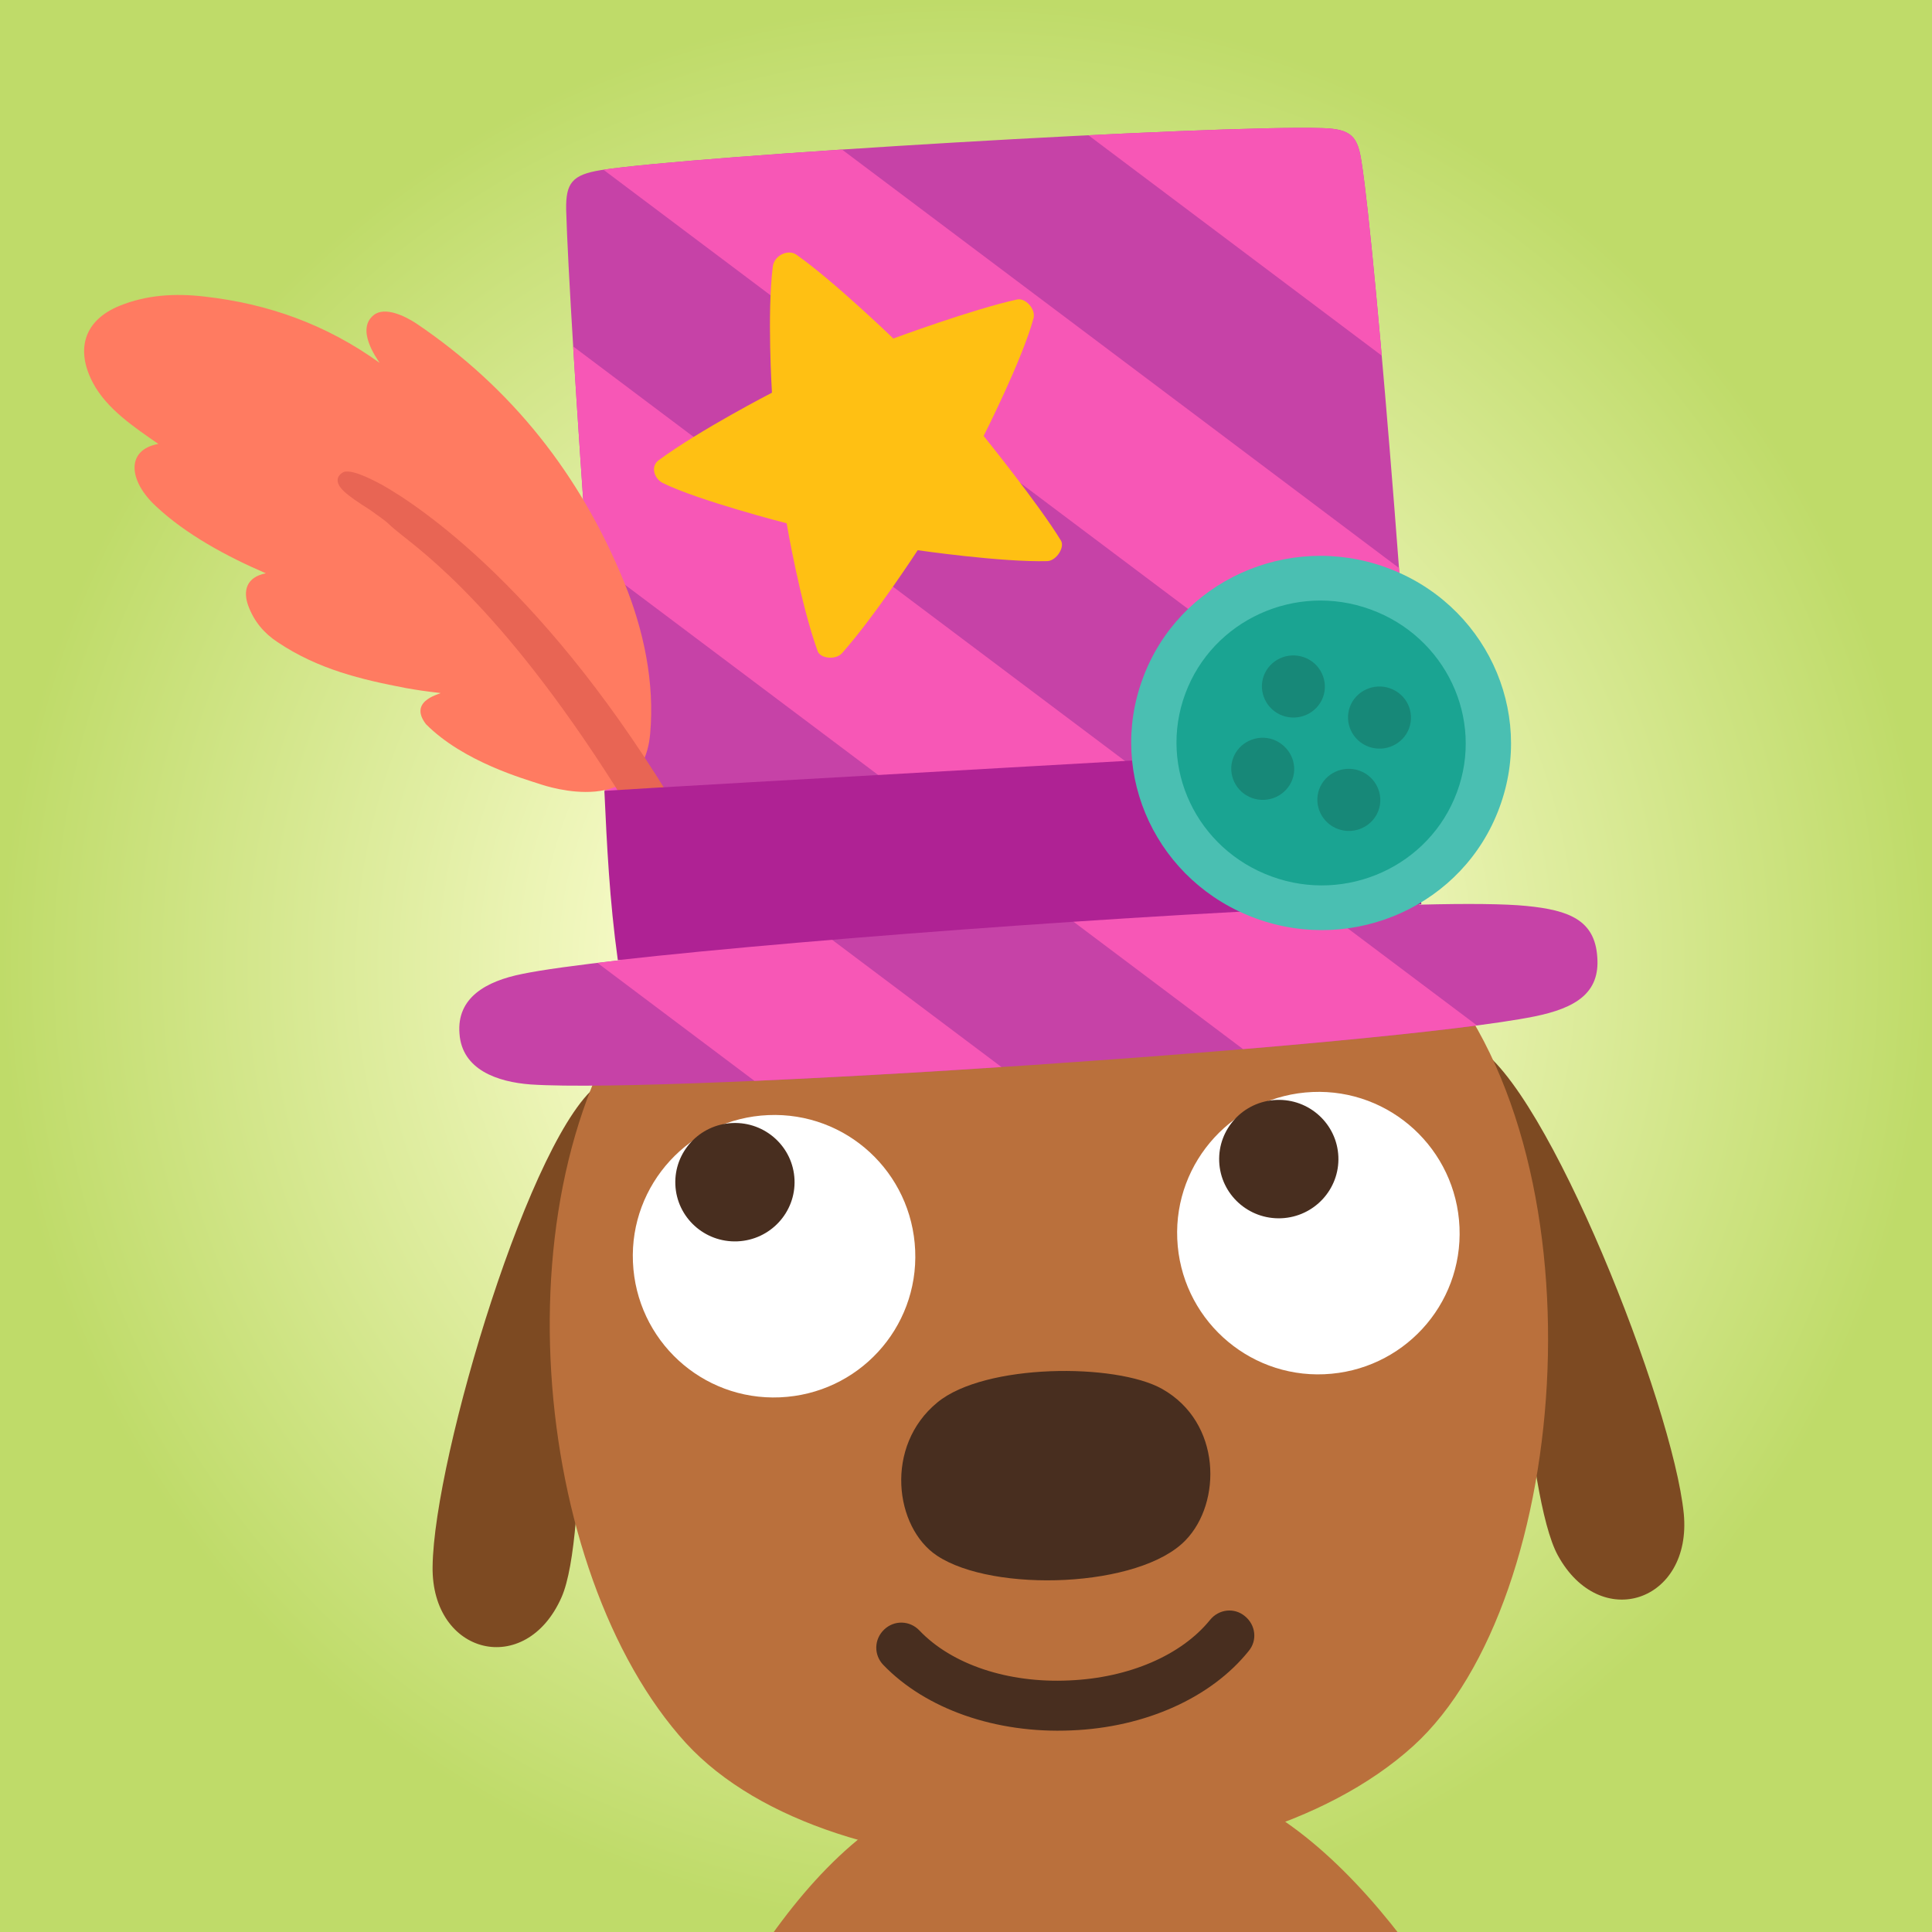
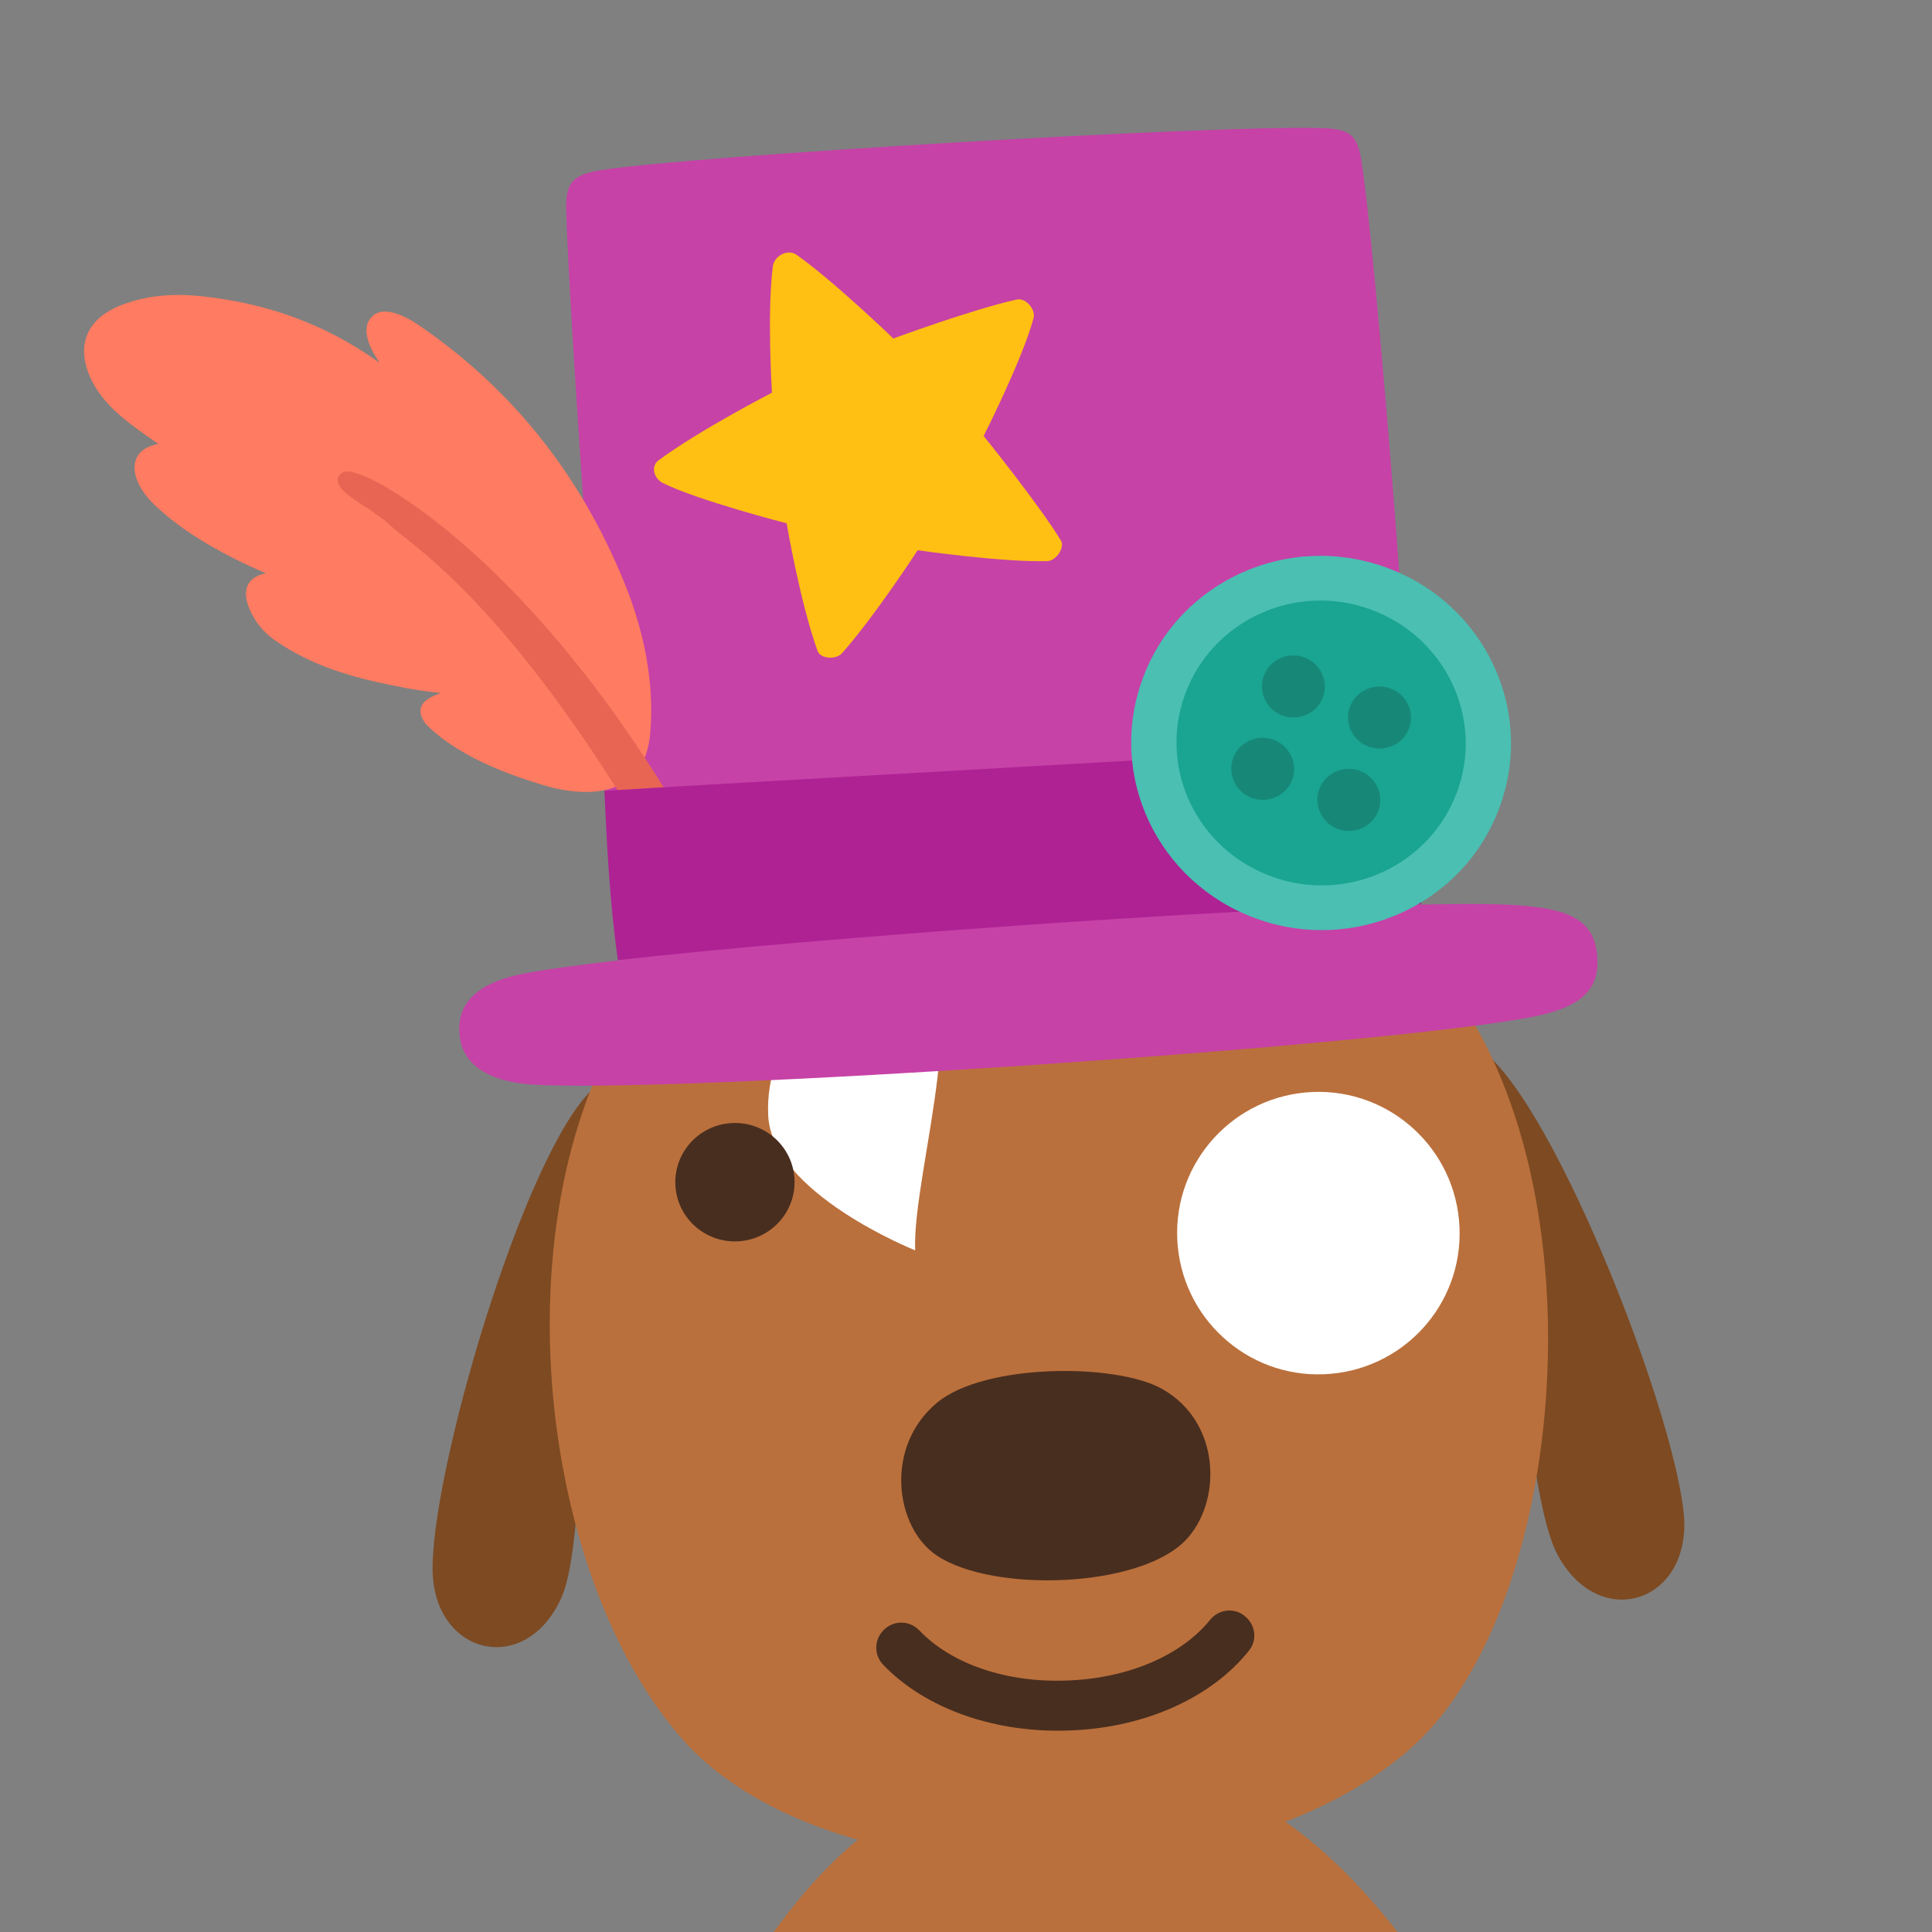
<svg xmlns="http://www.w3.org/2000/svg" xmlns:xlink="http://www.w3.org/1999/xlink" version="1.1" id="Layer_1" x="0px" y="0px" viewBox="0 0 460 460" style="enable-background:new 0 0 460 460;" xml:space="preserve">
  <rect x="0" y="0" width="460" height="460" fill="#808080" stroke="none" />
  <style type="text/css">
	.st0{clip-path:url(#SVGID_2_);}
	.st1{clip-path:url(#Background_2_);fill:url(#Background_3_);}
	.st2{clip-path:url(#Background_2_);}
	.st3{fill-rule:evenodd;clip-rule:evenodd;fill:#BA703C;}
	.st4{fill-rule:evenodd;clip-rule:evenodd;fill:#7D4A22;}
	.st5{fill:#482E1F;}
	.st6{fill-rule:evenodd;clip-rule:evenodd;fill:#482E1F;}
	.st7{fill:#FFFFFF;}
	.st8{display:none;}
	.st9{display:inline;fill:#1EA6BC;}
	.st10{display:inline;fill:#FFC013;}
	.st11{display:inline;fill:#93C9C3;}
	.st12{display:inline;fill:#5E6C6F;}
	.st13{display:inline;fill:#EA532A;}
	.st14{display:inline;fill:#C93917;}
	.st15{fill:#C642A7;}
	.st16{clip-path:url(#SVGID_4_);}
	.st17{fill:none;stroke:#F757B6;stroke-width:449.219;stroke-miterlimit:10;}
	.st18{fill:none;stroke:#F757B6;stroke-width:449.219;stroke-miterlimit:10;stroke-dasharray:37.961,37.961;}
	.st19{fill:#FF7B61;}
	.st20{fill:#E86554;}
	.st21{fill:#AF2294;}
	.st22{fill:#4ABFB2;}
	.st23{fill:#1AA492;}
	.st24{fill:#178878;}
	.st25{fill:#FFC013;}
	.st26{display:none;fill-rule:evenodd;clip-rule:evenodd;fill:#EF6791;}
	.st27{display:inline;fill-rule:evenodd;clip-rule:evenodd;fill:#3EBF00;}
	.st28{display:inline;fill-rule:evenodd;clip-rule:evenodd;fill:#E33943;}
	.st29{display:inline;fill-rule:evenodd;clip-rule:evenodd;fill:#B32B31;}
	.st30{clip-path:url(#Background_2_);fill:none;}
</style>
  <g>
    <g>
      <defs>
        <rect id="SVGID_1_" width="460" height="460" />
      </defs>
      <clipPath id="SVGID_2_">
        <use xlink:href="#SVGID_1_" style="overflow:visible;" />
      </clipPath>
      <g class="st0">
        <defs>
          <rect id="Background_1_" width="460" height="460" />
        </defs>
        <clipPath id="Background_2_">
          <use xlink:href="#Background_1_" style="overflow:visible;" />
        </clipPath>
        <radialGradient id="Background_3_" cx="230" cy="230" r="230" gradientUnits="userSpaceOnUse">
          <stop offset="0.227" style="stop-color:#FFFFD6" />
          <stop offset="0.576" style="stop-color:#E1EEA3" />
          <stop offset="1" style="stop-color:#BFDB69" />
        </radialGradient>
-         <rect id="Background" class="st1" width="460" height="460" />
        <g id="Harvey" class="st2">
          <g id="Harvey_1_">
            <g id="body_11_">
              <g id="legs_1_">
                <path id="leg_2_7_" class="st3" d="M321.1,541.5c-11.5,1.4-37.2,15.4-43.7,18.9c1.6,29.1,3.1,67.5,5.6,86.2         c0.7,5.4,2.5,12.8,10.2,14.3c7,1.4,22.3,1.3,29.5-2.7c5.6-3.1,7.1-7,6.6-12.2c-1.1-10.7-10.4-15.8-10.3-18         C320.3,611.9,323.6,575.6,321.1,541.5z" />
                <path id="leg_1_6_" class="st3" d="M198.8,546.7c11.5,0.4,38.5,12.2,45.3,15.1c0.9,29.1,2.7,67.6,1.7,86.4         c-0.3,5.4-1.4,12.9-8.9,15.1c-6.8,1.9-22.2,3.2-29.6-0.1c-5.9-2.6-7.7-6.4-7.6-11.6c0.2-10.8,9.1-16.6,8.7-18.9         C205.8,616.8,199.3,580.9,198.8,546.7z" />
              </g>
              <path id="arm_2_1_" class="st3" d="M299.4,469.9c22.3,26.8,31.5,49.8,41.5,69.2c9.6,18.6,34.3,4.7,29.3-10.5        c-7.6-22.8-34.4-77.5-68.8-97.8L299.4,469.9z" />
              <path id="arm_1_12_" class="st3" d="M208.6,434.7c-32.6,23.1-54.7,80-60.3,103.3c-3.7,15.6,22.1,27.3,30,8        c8.3-20.2,15.5-43.9,35.4-72.5L208.6,434.7z" />
              <path id="body_12_" class="st3" d="M301.9,430.5c-4.2,0.5-26.5,1.9-46.7,2.9c-20.3,0.7-42.5,1.2-46.8,1.1        c-10.1,44.2-12,121.9-7.6,137.5c1.4,4.9,31.5,10.9,50.8,11.9c3.6,0.2,17.2-0.3,20.9-0.8c20.3-2.8,47.4-10.1,48.6-16.1        C324.2,551,315.6,473.7,301.9,430.5z" />
            </g>
            <g id="head_FRONT_7_">
              <g id="ears_7_">
                <path id="ear_14_" class="st4" d="M142.9,257.9c-16.1,10.7-39.6,89-39.9,115.1c-0.3,21.1,22.2,26.6,30.7,7.3         c6.6-14.9,3.9-75.5,5.4-90.7C140.6,274.5,142.9,257.9,142.9,257.9z" />
                <path id="ear_13_" class="st4" d="M351.3,249.1c17,9.3,47,85.3,49.6,111.3c2,21-19.9,28.4-30,9.9         c-7.8-14.3-10.3-74.9-13.1-89.9C354.9,265.4,351.3,249.1,351.3,249.1z" />
              </g>
              <path id="head_5_" class="st3" d="M155.3,233.6c10.4-13,22.5-23.3,35.7-31c22.7-14.7,56.9-35.2,68.3-41.6        c3.7-2.1,7.4-3.7,11.1-5.3c1-0.4,2.9-0.7,4.6,0.1c1.6,5-3.5,20-4.6,23.5c-1,2.9-1.6,4-2.6,7.2c8.7-2.3,18.4-5,28.3-7.2        c2.8-0.6,5.7-1.6,8.1-0.1c-2.2,6.2-4.6,12.3-8,17.7c15.4,6.8,30.1,17.2,43.3,31.2c43.1,45.9,35.1,153-3,187.6        c-41.8,37.9-138.2,37.4-173.2-0.7C126.4,374.5,117.4,280.9,155.3,233.6z" />
              <path class="st5" d="M255.1,412c-18,0.8-34.7-5.1-44.8-15.6c-2.3-2.4-2.2-6.1,0.2-8.4c2.4-2.3,6.1-2.2,8.4,0.2        c7.7,8.1,21.1,12.6,35.7,11.9c14.2-0.6,26.7-6,33.5-14.4c2.1-2.6,5.8-3,8.3-0.9c2.6,2.1,3,5.8,0.9,8.3        C288.4,404.2,272.7,411.3,255.1,412z" />
              <path id="nose_7_" class="st6" d="M276.7,330.7c-11-6.2-42.2-6.1-53.5,3.2c-12.7,10.4-10.2,29.8-0.1,36.5        c13.4,8.9,48.3,7.7,59.2-3.7C290.9,357.8,290.9,338.7,276.7,330.7z" />
            </g>
            <g id="eyes_BIG_3_">
              <g>
                <path class="st7" d="M347.5,292.2c0.8,18.6-13.6,34.2-32.2,35c-18.5,0.8-34.2-13.6-35-32.2c-0.8-18.5,13.6-34.2,32.2-35         C331,259.2,346.7,273.6,347.5,292.2z" />
-                 <ellipse transform="matrix(0.999 -4.249698e-02 4.249698e-02 0.999 -11.453 13.191)" class="st5" cx="304.5" cy="276" rx="14.2" ry="14.1" />
              </g>
              <g>
-                 <path class="st7" d="M217.9,297.7c0.8,18.6-13.6,34.2-32.2,35s-34.2-13.6-35-32.2c-0.8-18.5,13.6-34.2,32.2-35         S217.1,279.1,217.9,297.7z" />
+                 <path class="st7" d="M217.9,297.7s-34.2-13.6-35-32.2c-0.8-18.5,13.6-34.2,32.2-35         S217.1,279.1,217.9,297.7z" />
                <ellipse transform="matrix(0.999 -4.249698e-02 4.249698e-02 0.999 -11.804 7.692)" class="st5" cx="175" cy="281.5" rx="14.2" ry="14.1" />
              </g>
            </g>
          </g>
          <g id="hat_6_">
            <g id="antennae_7_" class="st8">
              <path class="st9" d="M269.3,123.8c0,0-0.1,0-0.2,0c-4.1,0.3-7.7-2.8-8-6.9c-4-54.9,23.3-106.4,51.1-127.1        c3.3-2.5,8-1.8,10.5,1.5c2.5,3.3,1.8,7.9-1.5,10.3C296.6,20,272.4,66.2,276,116C276.3,120,273.3,123.4,269.3,123.8z" />
              <path class="st9" d="M203.7,130.3c-4,0.4-7.7-2.5-8.2-6.5c-6-49.5-38.8-90.5-66.5-104c-3.7-1.8-5.3-6.2-3.4-9.9        c1.8-3.7,6.3-5.2,10-3.3c31.3,15.2,68.1,60.8,74.8,115.5c0.5,4.1-2.4,7.7-6.5,8.2C203.8,130.3,203.7,130.3,203.7,130.3z" />
              <path class="st10" d="M329.3-13.2c3.6-8.9,6.9-22.3,6.8-28.4c-0.1-6.1-2.3-8.2-6.2-7c-7.1,2.1-19.1,11.8-25.6,19.9        c-4.1-3.9-18.2-13.1-22.4-14.4c-4.3-1.3-8.3-0.9-8.5,3.5c-0.3,8.5,6.6,25,9.2,28.9c-7.8,3.4-22.5,13.5-25.7,19        c-2.2,3.7-1.6,6,3.5,7.8c7.9,2.8,26.5,2.5,34.1,0.3c2.2,8.1,10.5,24.1,17.8,30.3c3.2,2.7,5.9,1.4,8.2-2.8        c2.7-5.1,4.3-20.2,3.6-29.4c6.7,1,24.6-1.9,29.1-4.6c5-3.1,3.6-5.7,0.1-9.3C350-2.8,337.8-10.4,329.3-13.2z" />
              <path class="st10" d="M115.6,6.9c-5.3-8.1-11.1-20.6-12.2-26.6c-1.1-6,0.7-8.4,4.8-8c7.4,0.8,21,8.1,29,14.8        c3.3-4.6,15.3-16.2,19.2-18.2c3.9-2.1,8-2.4,9,1.9c1.9,8.3-1.7,25.7-3.4,30.1c8.4,1.9,24.7,9.1,29,14c2.9,3.3,2.7,5.6-1.9,8.3        c-7.2,4.2-25.5,7.2-33.4,6.5c-0.6,8.4-5.7,25.6-11.7,33c-2.6,3.3-5.5,2.4-8.6-1.3c-3.7-4.5-8.2-19.1-9.3-28.3        c-6.4,2.2-24.5,2.6-29.4,0.7c-5.5-2.1-4.7-5-1.9-9.1C97.3,20.9,107.9,11.2,115.6,6.9z" />
            </g>
            <g class="st8">
-               <path class="st11" d="M211.3,15.6c-17-2.9-59.4-11.3-77-9.5c-15.7,1.5-30.2,8.1-29,21.6c1.3,13.9,16.6,16.4,32.1,15.4        c20.3-1.3,58.9-14.4,74.5-20.1l0.6-4L211.3,15.6z" />
              <path class="st11" d="M299.2-6c-17.8,0.9-58.8,15.5-74.9,20.7l-0.5,3.4l1,3.8C241,25.2,281.6,32.7,302,31        c15.5-1.3,30.2-6,29.3-19.9C330.4-2.4,315-6.8,299.2-6z" />
              <path class="st12" d="M232.1,113.7l0.4,5.1c0.3,3.5-2.4,6.6-6,6.9c-3.6,0.3-6.7-2.4-7-5.9l-0.4-5.1l-0.3-3.7l-0.3-3.7l-7.4-94        c-0.3-3.5,12.7-4.5,13-1l7.4,94.1l0.3,3.6L232.1,113.7z" />
            </g>
            <g class="st8">
              <path class="st13" d="M329.8,232.1l-171.7,10c-4.9,0.3-7.9,2.4-9.5-8.2c-3.7-24.3-8.7-93.6-9.4-121.3        c-0.2-6.3,1.3-8.3,8.3-9.4c21.5-3.3,146.1-10.7,171.7-10c7,0.2,8.6,2,9.5,8.2c3.6,23.1,10.1,94.8,9.4,121.3        C337.8,230.8,334.6,231.7,329.8,232.1z" />
              <path class="st14" d="M338.6,222.7c-26.1,1.8-172.9,10.7-190.7,11.9c-2.7-16.8-3.4-31.7-4.1-46.2c14.6-1,178-10.1,192.6-11.1        C338.1,193.9,338,203.8,338.6,222.7z" />
              <path class="st13" d="M365.4,241.9c-34.6,7-205.1,18.5-239.1,16.2c-7.8-0.5-16.2-3.5-16.9-12.1l0,0        c-0.6-8.6,6.4-12.5,14.9-14.2c31.7-6.3,208.9-19.2,239.1-16.2c10.4,1,16.2,3.5,16.9,12.1l0,0        C380.9,236.3,375.1,240,365.4,241.9z" />
            </g>
            <g>
              <path class="st15" d="M314.8,30.5c-25.6-0.8-150.2,6.6-171.7,10c-6.9,1.1-8.4,3.1-8.3,9.4c0.7,26,9,144.7,13,178.7        c-10.5,1.2-18.7,2.3-23.5,3.3c-8.5,1.7-15.6,5.6-14.9,14.2c0.6,8.6,9,11.5,16.9,12.1c34,2.3,204.5-9.2,239.1-16.2        c9.8-2,15.6-5.6,14.9-14.2c-0.6-8.6-6.5-11.1-16.9-12.1c-5-0.5-13.9-0.6-25.5-0.3c-0.9-38-10.3-155.3-13.7-176.7        C323.3,32.5,321.8,30.7,314.8,30.5z" />
              <g>
                <defs>
                  <path id="SVGID_3_" d="M314.8,30.5c-25.6-0.8-150.2,6.6-171.7,10c-6.9,1.1-8.4,3.1-8.3,9.4c0.7,26,9,144.7,13,178.7          c-10.5,1.2-18.7,2.3-23.5,3.3c-8.5,1.7-15.6,5.6-14.9,14.2c0.6,8.6,9,11.5,16.9,12.1c34,2.3,204.5-9.2,239.1-16.2          c9.8-2,15.6-5.6,14.9-14.2c-0.6-8.6-6.5-11.1-16.9-12.1c-5-0.5-13.9-0.6-25.5-0.3c-0.9-38-10.3-155.3-13.7-176.7          C323.3,32.5,321.8,30.7,314.8,30.5z" />
                </defs>
                <clipPath id="SVGID_4_">
                  <use xlink:href="#SVGID_3_" style="overflow:visible;" />
                </clipPath>
                <g class="st16">
                  <g>
                    <line class="st17" x1="427.3" y1="-56" x2="415.5" y2="-40.3" />
-                     <line class="st18" x1="392.7" y1="-9.9" x2="84.9" y2="399.8" />
                    <line class="st17" x1="73.5" y1="415" x2="61.7" y2="430.8" />
                  </g>
                </g>
              </g>
              <g id="feather_7_">
                <path class="st19" d="M28.5,72.8c6.4-2.6,13.2-3,20.1-2.2c15.2,1.7,29,6.6,41.8,15.8c-0.8-1.2-5.7-8-1.4-11.4         c2.7-2.1,7.5,0.3,10.1,2c22.8,15.4,39.1,36.1,49.5,61.6c4.7,11.5,7.3,24,6.2,36.1c-1.8,20.1-24.4,12.6-26.2,12         c-3.6-1.2-18.3-5.3-27.2-14.3c-4.5-5.9,4.3-7.3,3.4-7.4c-3.4-0.4-4.9-0.6-8.3-1.2c-10.4-2-20.7-4.4-30.4-10.9         c-3.2-2.1-5.6-4.9-7-8.7c-1.3-3.6-0.4-6.8,4.2-7.7c-9.3-4-19.1-9.3-26.2-16c-6.5-6-7.2-13.4,0.6-14.8         c-5.6-3.9-12.3-8.3-15.6-14.6C17.9,83.1,20.1,76.2,28.5,72.8z" />
                <path class="st20" d="M80.4,114.1c0.1-0.7,0.6-1.3,1.4-1.7c2.3-0.9,8.8,2.9,8.9,2.9l0.2,0.1c8.7,4.9,39.5,25.1,71.4,79.1         c0.7,1.2,0.9,2.8,0.5,4.2c-0.3,1.1-0.9,2-1.8,2.7c-0.9,0.7-1.9,1.1-3,1c-0.2,0-0.4,0-0.7-0.1c-1.2-0.2-2.3-1-2.9-2.1         c-29.3-49.6-50.6-66.4-58.6-72.7c-1.5-1.2-2.5-2-3.2-2.7c-0.8-0.8-2.7-2.1-4.5-3.4C82.4,117.8,80.2,116,80.4,114.1z" />
              </g>
              <path class="st21" d="M338.4,215.3c-0.4-14.4-0.5-23.7-1.9-38.1c-14.6,1-178,10.1-192.6,11.1c0.6,12.8,1.2,25.9,3.2,40.3        C194.2,223.3,290,216.4,338.4,215.3z" />
            </g>
            <g id="Button_7_">
              <path id="Outer_7_" class="st22" d="M357,192.3c-8.5,23.1-34.5,34.9-57.9,26.4c-23.5-8.5-35.6-34.1-27-57.2        c8.5-23.1,34.5-34.9,57.9-26.4C353.5,143.6,365.6,169.2,357,192.3z" />
              <path id="Inner_7_" class="st23" d="M346.9,188.6c-6.5,17.6-26.3,26.6-44.1,20.1c-17.9-6.5-27.1-25.9-20.6-43.5        c6.5-17.6,26.3-26.6,44.1-20.1C344.2,151.6,353.4,171.1,346.9,188.6z" />
              <path id="Dots_7_" class="st24" d="M315,166c-1.4,3.8-5.7,5.8-9.6,4.4c-3.9-1.4-5.9-5.7-4.5-9.5c1.4-3.8,5.7-5.8,9.6-4.4        C314.4,157.9,316.4,162.2,315,166z M331,163.9c-3.9-1.4-8.2,0.6-9.6,4.4c-1.4,3.8,0.6,8.1,4.5,9.5c3.9,1.4,8.2-0.6,9.6-4.4        C336.9,169.5,334.9,165.3,331,163.9z M303.2,176.1c-3.9-1.4-8.2,0.6-9.6,4.4c-1.4,3.8,0.6,8.1,4.5,9.5        c3.9,1.4,8.2-0.6,9.6-4.4C309.1,181.8,307.1,177.6,303.2,176.1z M323.7,183.5c-3.9-1.4-8.2,0.6-9.6,4.4        c-1.4,3.8,0.6,8.1,4.5,9.5c3.9,1.4,8.2-0.6,9.6-4.4C329.6,189.2,327.6,184.9,323.7,183.5z" />
            </g>
            <path id="star_7_" class="st25" d="M189.7,60.7c8.8,6.2,23,19.9,23,19.9s18.9-7,29.5-9.3c1.9-0.4,4.4,2.2,3.9,4.4       c-2.7,10-11.9,28.1-11.9,28.1s13.1,16.2,18.4,24.9c1,1.6-1.1,4.8-3.2,4.9c-11,0.3-30.9-2.6-30.9-2.6s-10.2,15.7-18,24.5       c-1.5,1.7-5.1,1.3-5.8-0.4c-4.2-11.6-7.4-30.5-7.4-30.5s-21-5.4-29.5-9.6c-2-1-3-3.9-1-5.4c9.9-7.3,27-16.1,27-16.1       s-1.2-18.9,0.2-30C184.3,60.8,187.7,59.2,189.7,60.7z" />
            <path id="heart_6_" class="st26" d="M289.3,1.8c-18.9-9.8-36.1,7.1-40.8,20.6C243.4,9.1,225.5-7.3,207,3       c-28.7,16,8.9,72.5,39.5,84.5c1.8,0.7,4.9,0.6,6.4-0.1C282.8,73.8,318.6,17,289.3,1.8z" />
            <g id="strawberries_7_" class="st8">
              <path class="st27" d="M138.6,171.5c0.3-2.7,0.2-21.7-0.1-22.9c-0.4-1.2-1.5-2.3-2.6-0.3c-1.1,1.9-11.6,18-11.6,18        s-11.5-19.5-13-20.9c-1.5-1.4-2.7-1.2-3,0.9c-0.3,2.1,1.5,26.3,1.5,26.3s-24.1-7.3-26.3-7.4c-2.1-0.2-2.4,0.5-1.1,2.1        c2.4,2.8,17.6,18.5,17.6,18.5s-19,5.4-20.5,6.1s-2.4,2,1.1,3.1c5.7,1.8,25.6,5.5,25.6,5.5L138.6,171.5z" />
              <path class="st28" d="M139.3,166.5c-6.4,1.8-34.5,25.8-38.4,33.8c-3.3,6.8-3.3,25,11.1,34.1c15.7,9.9,40.2,15.3,49.3,13.3        c7.4-1.5,17.1-8.2,17.7-20c0.8-15.5-7-39.5-9.4-44.7C164.3,171.4,154.9,162,139.3,166.5z" />
              <path class="st29" d="M138.2,190.5c-0.1,1-1.9,2.4-3.2,1.8c-1.1-0.6-4.3-4.3-5.1-6.5c-0.9-2.5,2.2-4.8,4.9-2.5        C136.3,184.6,138.4,188.3,138.2,190.5z M126.6,225.3c-2.2-0.4-4,2.5-2,4.3c1.7,1.6,5.2,3.1,6.5,3.1c1.5,0,2.5-2.2,2.2-3        C132.4,227.7,128.6,225.7,126.6,225.3z M156.6,181.9c-2.4-2.1-4.5,0.3-3.9,2.1c0.8,2.2,2.9,5.3,4,5.9c1.3,0.7,3.1-0.8,3.2-1.8        C160.1,186,158.1,183.2,156.6,181.9z M157.6,204.7c-2.4-2.1-4.4-0.1-4.3,1.8c0.2,2.5,2.7,6.1,3.8,6.7c1.3,0.7,2.7-0.5,2.8-1.5        C160.1,209.6,159.1,206,157.6,204.7z M168.8,220.9c-2-2-4.2,0.3-4.1,2.1c0.2,2.5,2,6.1,3.1,6.7c1.3,0.7,2.9-0.5,3-1.4        C171,226.1,170.2,222.3,168.8,220.9z M148,229c-2.8-0.5-3.2,2.7-2,4.1c1.7,1.9,5.2,3.2,6.4,3c1.4-0.2,2.3-1.9,1.8-2.7        C153.1,231.5,150,229.3,148,229z M138.5,205.7c-2.4-2.1-5,0.4-3.7,2.4c1.4,2.1,4.6,4.4,5.8,4.9c1,0.4,2.5-0.8,2.3-1.9        C142.6,208.9,140,207,138.5,205.7z M116,204.9c-2.8-1.6-4.7,2.5-3,4.1c1.8,1.8,5.6,2.8,6.9,3.1c1.1,0.2,2.3-1.3,1.9-2.4        C121.1,207.6,117.7,205.9,116,204.9z" />
            </g>
          </g>
        </g>
-         <path id="Clip" class="st30" d="M7.4,393.7c-7.9-24.9-7.9-47.9-7.9-94.1V160.4c0-46.2,0-69.3,7.9-94.1     c9.9-27.1,31.3-48.5,58.4-58.4C90.7,0,113.7,0,159.9,0l139.2,0c46.2,0,69.3,0,94.1,7.9c27.1,9.9,48.5,31.3,58.4,58.4     c7.9,24.9,7.9,47.9,7.9,94.1v139.2c0,46.2,0,69.3-7.9,94.1c-9.9,27.1-31.2,48.5-58.4,58.4c-24.9,7.9-47.9,7.9-94.1,7.9H159.9     c-46.2,0-69.3,0-94.1-7.9C38.7,442.3,17.3,420.9,7.4,393.7z" />
      </g>
    </g>
  </g>
</svg>